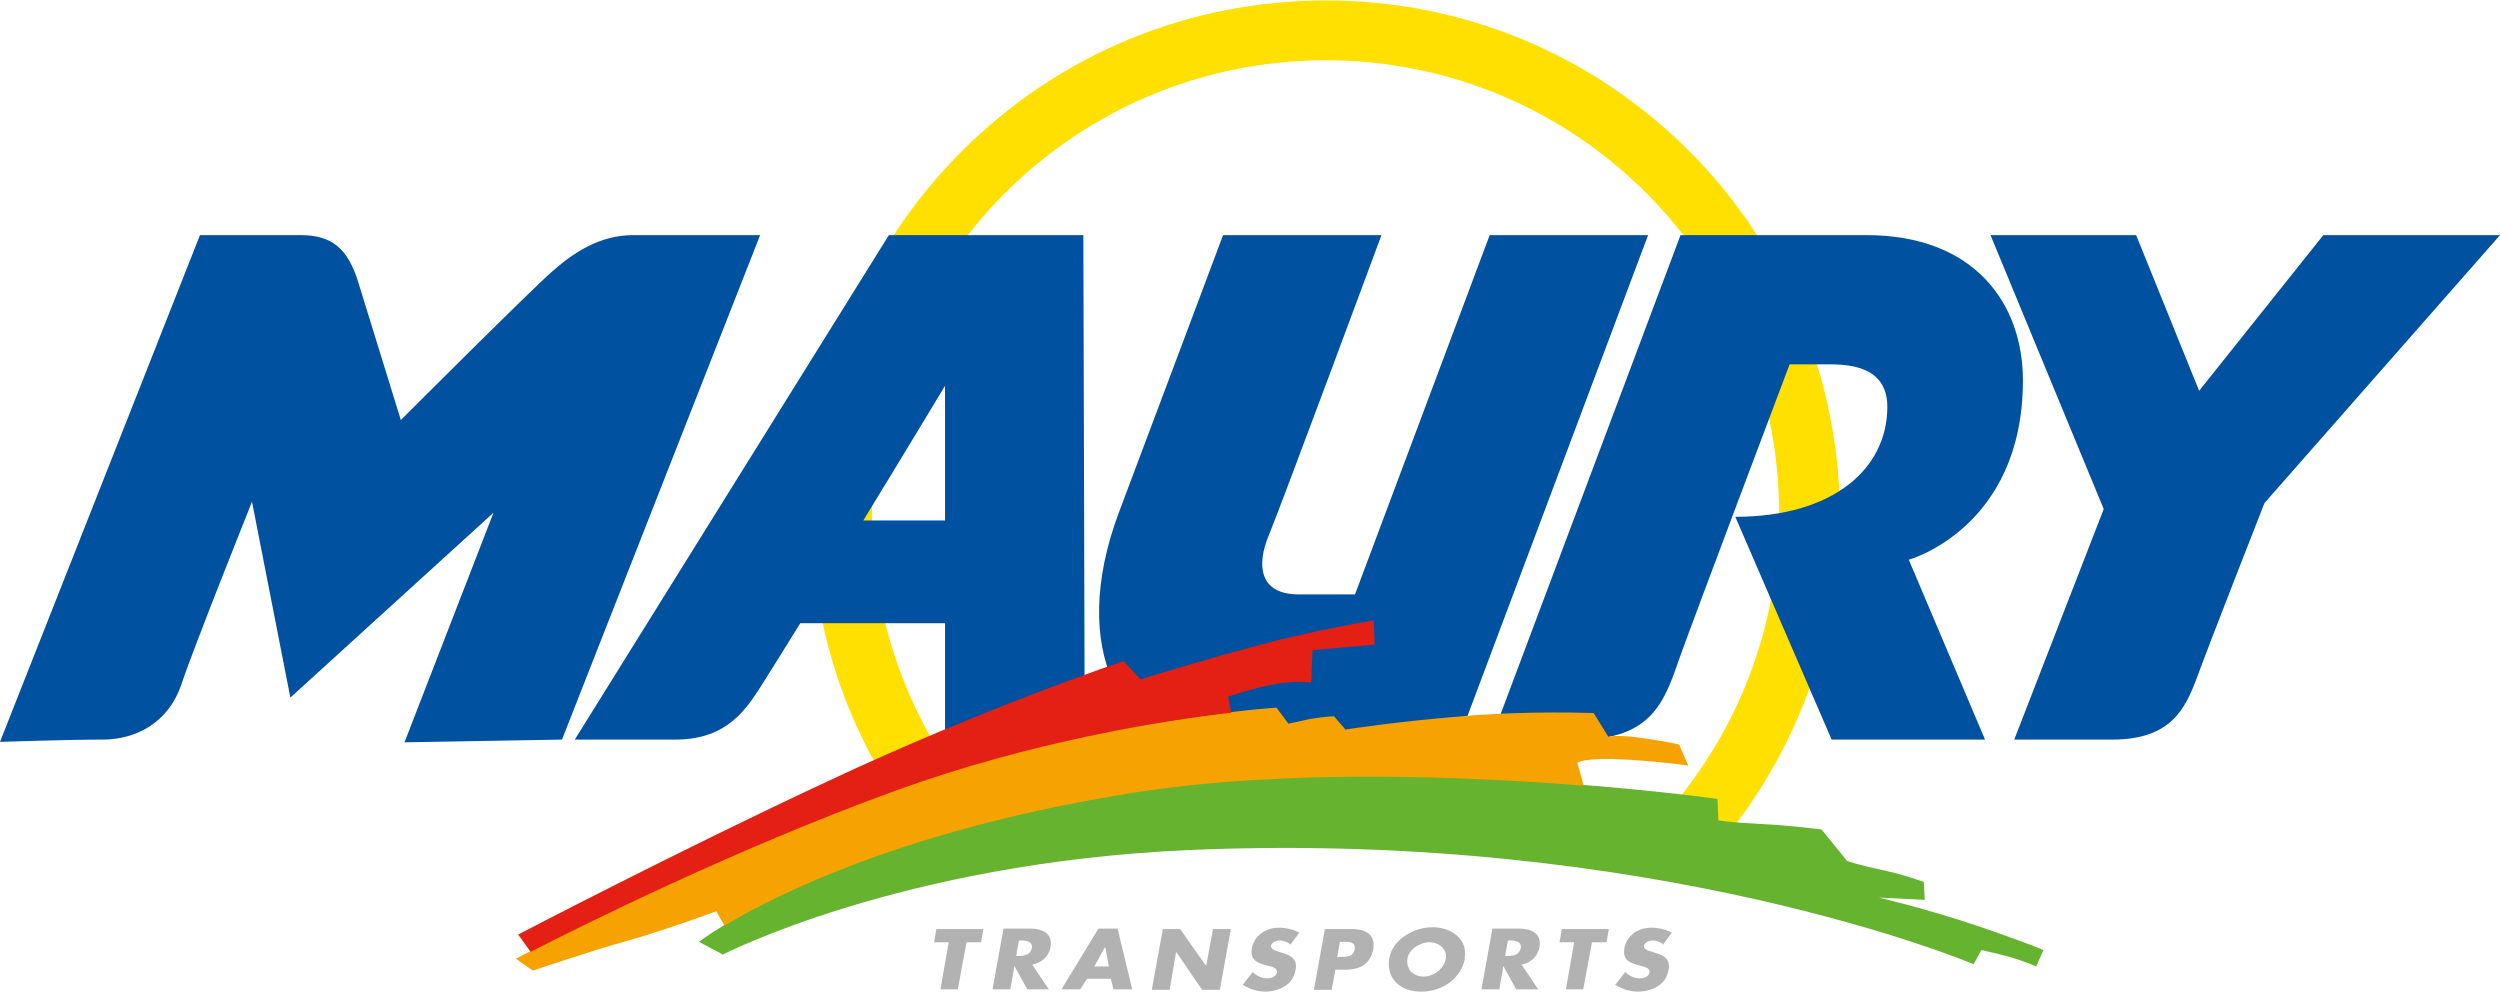
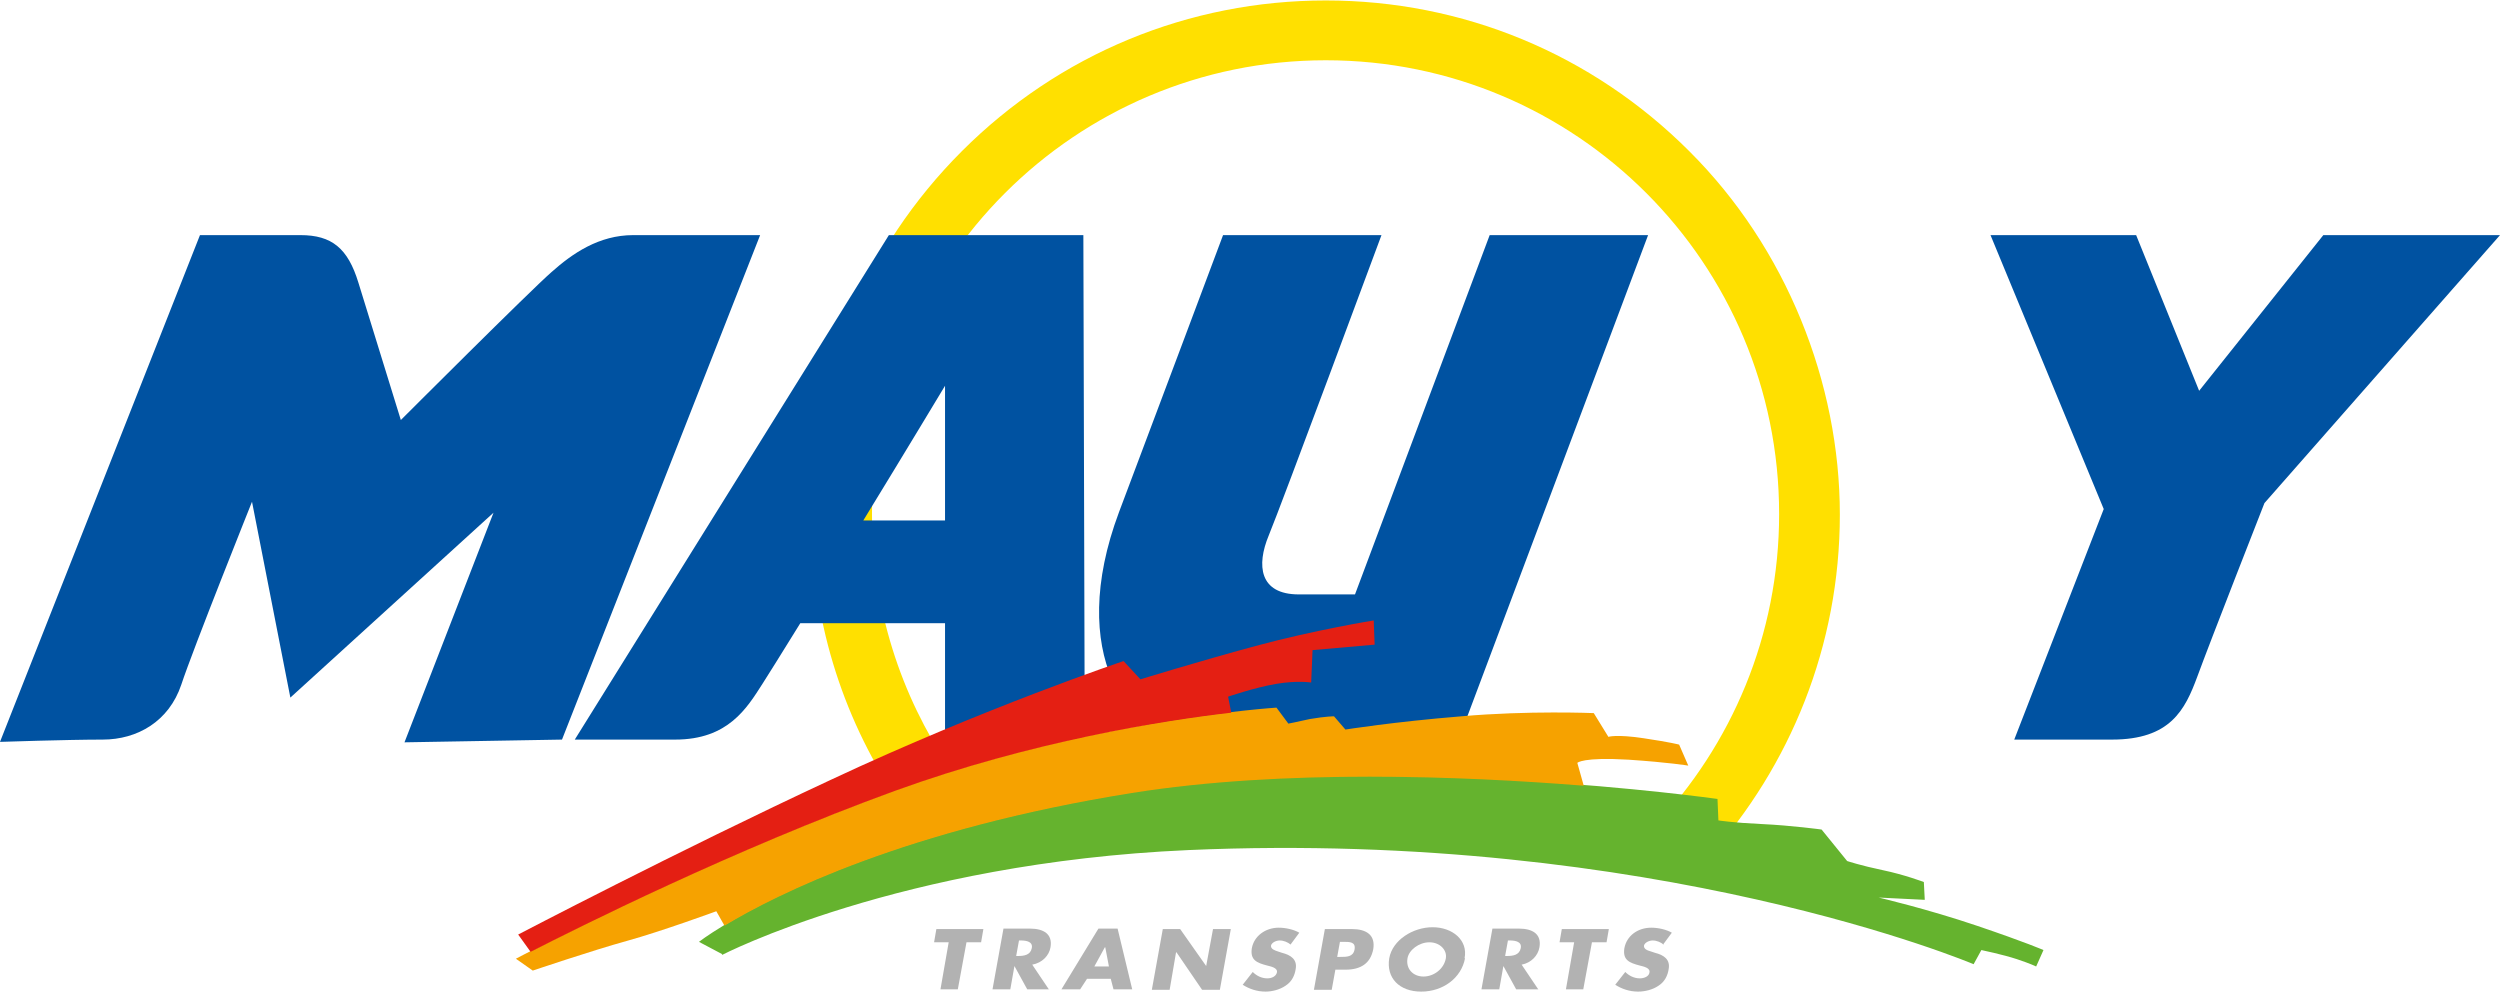
<svg xmlns="http://www.w3.org/2000/svg" id="Calque_1" data-name="Calque 1" viewBox="0 0 54.76 21.72">
  <defs>
    <clipPath id="clippath">
      <rect y="0" width="54.76" height="21.72" style="fill: none;" />
    </clipPath>
  </defs>
  <polygon points="20.51 20.35 20.46 20.64 20.78 20.64 20.6 21.67 20.98 21.67 21.17 20.64 21.49 20.64 21.54 20.35 20.51 20.35" style="fill: #b2b2b2;" />
  <g style="clip-path: url(#clippath);">
    <path d="M22.98,21.67h-.48l-.28-.51h0l-.09,.51h-.39l.24-1.33h.58c.3,0,.5,.12,.45,.41-.03,.18-.18,.34-.4,.38l.37,.55Zm-.72-.73h.04c.13,0,.27-.02,.3-.17,.03-.14-.11-.17-.24-.17h-.04l-.06,.33Z" style="fill: #b2b2b2;" />
-     <path d="M23.81,21.44l-.15,.23h-.41l.81-1.33h.42l.32,1.33h-.41l-.06-.23h-.53Zm.39-.69h0l-.23,.42h.32l-.08-.42Z" style="fill: #b2b2b2;" />
+     <path d="M23.81,21.44l-.15,.23h-.41l.81-1.33h.42l.32,1.33h-.41l-.06-.23h-.53Zm.39-.69l-.23,.42h.32l-.08-.42Z" style="fill: #b2b2b2;" />
    <polygon points="25.47 20.35 25.85 20.35 26.42 21.16 26.42 21.16 26.57 20.35 26.96 20.35 26.72 21.68 26.33 21.68 25.77 20.86 25.76 20.86 25.62 21.68 25.23 21.68 25.47 20.35" style="fill: #b2b2b2;" />
    <path d="M28.27,20.69c-.06-.05-.15-.09-.24-.09-.07,0-.17,.04-.19,.11-.01,.08,.09,.11,.15,.13l.09,.03c.2,.05,.34,.15,.3,.36-.02,.13-.08,.27-.22,.36-.13,.09-.3,.13-.44,.13-.19,0-.36-.06-.5-.15l.22-.28c.08,.08,.19,.14,.32,.14,.09,0,.19-.04,.21-.13,.02-.1-.13-.13-.21-.15-.23-.06-.38-.12-.34-.38,.05-.27,.3-.45,.59-.45,.15,0,.33,.04,.45,.11l-.2,.27Z" style="fill: #b2b2b2;" />
    <path d="M29.02,20.35h.59c.32,0,.52,.13,.47,.44-.06,.31-.27,.45-.61,.45h-.22l-.08,.44h-.39l.24-1.33Zm.28,.61h.06c.14,0,.28,0,.31-.16,.03-.17-.1-.17-.25-.17h-.07l-.06,.33Z" style="fill: #b2b2b2;" />
    <path d="M32.09,20.99c-.08,.43-.48,.73-.96,.73s-.77-.3-.7-.73c.07-.4,.52-.68,.95-.68s.78,.28,.7,.68m-1.25,0c-.04,.23,.12,.4,.35,.4s.45-.17,.49-.4c.03-.18-.13-.35-.36-.35s-.45,.17-.48,.35" style="fill: #b2b2b2;" />
    <path d="M33.69,21.67h-.48l-.28-.51h0l-.09,.51h-.39l.24-1.33h.58c.3,0,.5,.12,.45,.41-.03,.18-.18,.34-.39,.38l.37,.55Zm-.72-.73h.04c.13,0,.27-.02,.3-.17,.03-.14-.11-.17-.24-.17h-.04l-.06,.33Z" style="fill: #b2b2b2;" />
    <polygon points="34.68 21.67 34.3 21.67 34.48 20.64 34.16 20.64 34.21 20.35 35.24 20.35 35.19 20.64 34.87 20.64 34.68 21.67" style="fill: #b2b2b2;" />
    <path d="M36.44,20.69c-.06-.05-.15-.09-.24-.09-.07,0-.17,.04-.19,.11-.01,.08,.08,.11,.15,.13l.09,.03c.2,.05,.34,.15,.3,.36-.02,.13-.08,.27-.22,.36-.13,.09-.3,.13-.45,.13-.19,0-.36-.06-.5-.15l.22-.28c.08,.08,.19,.14,.32,.14,.09,0,.2-.04,.21-.13,.02-.1-.13-.13-.21-.15-.23-.06-.38-.12-.34-.38,.05-.27,.29-.45,.59-.45,.15,0,.33,.04,.45,.11l-.2,.27Z" style="fill: #b2b2b2;" />
    <path d="M36.03,17.99l1.39,.79c1.79-2,2.88-4.63,2.88-7.51s-1.17-5.84-3.3-7.96c-2.13-2.13-4.96-3.3-7.96-3.3s-5.84,1.17-7.97,3.3c-2.13,2.13-3.3,4.96-3.3,7.96,0,2.24,.65,4.38,1.86,6.2l1.17-.65c-1.07-1.59-1.7-3.5-1.7-5.56,0-5.49,4.45-9.94,9.94-9.94s9.93,4.45,9.93,9.94c0,2.65-1.04,5.06-2.74,6.85" style="fill: #ffe000;" />
    <path d="M0,16.25L4.38,5.15h2.2c.69,0,1.04,.29,1.27,1.04,.23,.75,.93,3.01,.93,3.01,0,0,2.84-2.84,3.3-3.24,.46-.41,1.04-.81,1.79-.81h2.78l-4.34,11.05-3.45,.06,1.95-5.03-4.45,4.05-.84-4.29s-1.29,3.22-1.55,4.01c-.27,.8-.96,1.2-1.72,1.2S0,16.25,0,16.25" style="fill: #0052a1;" />
    <path d="M23.76,16.2l-.03-11.05h-4.26l-6.88,11.05h2.2c1.16,0,1.57-.69,1.91-1.22,.09-.14,.41-.65,.83-1.33h3.17v2.55h3.06Zm-4.85-4.8c.93-1.52,1.79-2.95,1.79-2.95v2.95h-1.79Z" style="fill: #0052a1;" />
    <path d="M26.79,5.15h3.47s-2.2,5.93-2.47,6.58c-.27,.65-.21,1.29,.66,1.29h1.23l2.95-7.87h3.47l-4.15,11.05h-5.84c-1.39,0-2.76-1.88-1.6-4.98,.8-2.12,2.28-6.07,2.28-6.07" style="fill: #0052a1;" />
-     <path d="M32.66,16.2l4.15-11.05h4.07c2.37,0,3.43,1.5,3.43,3.18,0,3.24-2.5,3.93-2.5,3.93l1.67,3.94h-3.36l-2.11-4.88c2.14,0,3.33-1.05,3.33-2.41,0-.93-.92-.93-1.33-.93h-.81s-2.07,5.48-2.41,6.43c-.33,.95-.6,1.79-2.22,1.79h-1.91Z" style="fill: #0052a1;" />
    <path d="M43.6,5.15h3.19l1.38,3.41,2.72-3.41h3.87l-5.16,5.87s-1.2,3.06-1.47,3.8c-.27,.73-.59,1.38-1.87,1.38h-2.14l1.96-5.05-2.48-6Z" style="fill: #0052a1;" />
    <path d="M15.81,20.92s3.89-2.02,10.22-2.3c10.24-.45,17.2,2.5,17.2,2.5l.17-.31s.48,.1,.78,.2c.3,.1,.42,.16,.42,.16l.16-.36s-.36-.16-1.45-.53c-1.09-.37-2.16-.62-2.16-.62l1.01,.05-.02-.39s-.42-.16-.9-.26-.78-.2-.78-.2l-.56-.69s-.66-.09-1.31-.12c-.65-.03-.95-.08-.95-.08l-.02-.47s-7.29-1.03-12.82-.15c-6.66,1.07-9.49,3.28-9.49,3.28l.51,.27Z" style="fill: #65b32e;" />
    <path d="M15.88,20.27c1.13-.68,3.97-2.11,8.91-2.9,3.32-.53,7.27-.37,9.9-.16l-.14-.5s.11-.13,1.12-.07c.89,.06,1.31,.13,1.31,.13l-.2-.46s-.18-.05-.78-.14c-.6-.09-.77-.03-.77-.03l-.32-.52s-1.43-.06-2.9,.07c-1.48,.12-2.54,.29-2.54,.29l-.25-.29s-.18,0-.53,.06c-.31,.07-.47,.1-.47,.1l-.26-.35s-4.1,.26-8.36,1.81c-4.26,1.55-8.3,3.69-8.3,3.69l.37,.26s1.3-.44,2.06-.65c.76-.21,1.96-.65,1.96-.65l.17,.3Z" style="fill: #f6a200;" />
    <path d="M11.62,20.85c1.02-.52,4.42-2.23,7.99-3.53,2.98-1.08,5.88-1.54,7.36-1.71l-.07-.35s.58-.2,1.05-.28c.47-.08,.77-.03,.77-.03l.03-.71,1.36-.12-.02-.53s-1.3,.21-2.59,.56c-1.29,.35-2.52,.73-2.52,.73l-.37-.4s-3.04,1.02-6.41,2.6c-3.37,1.57-6.85,3.39-6.85,3.39l.28,.39Z" style="fill: #e41f13;" />
  </g>
</svg>